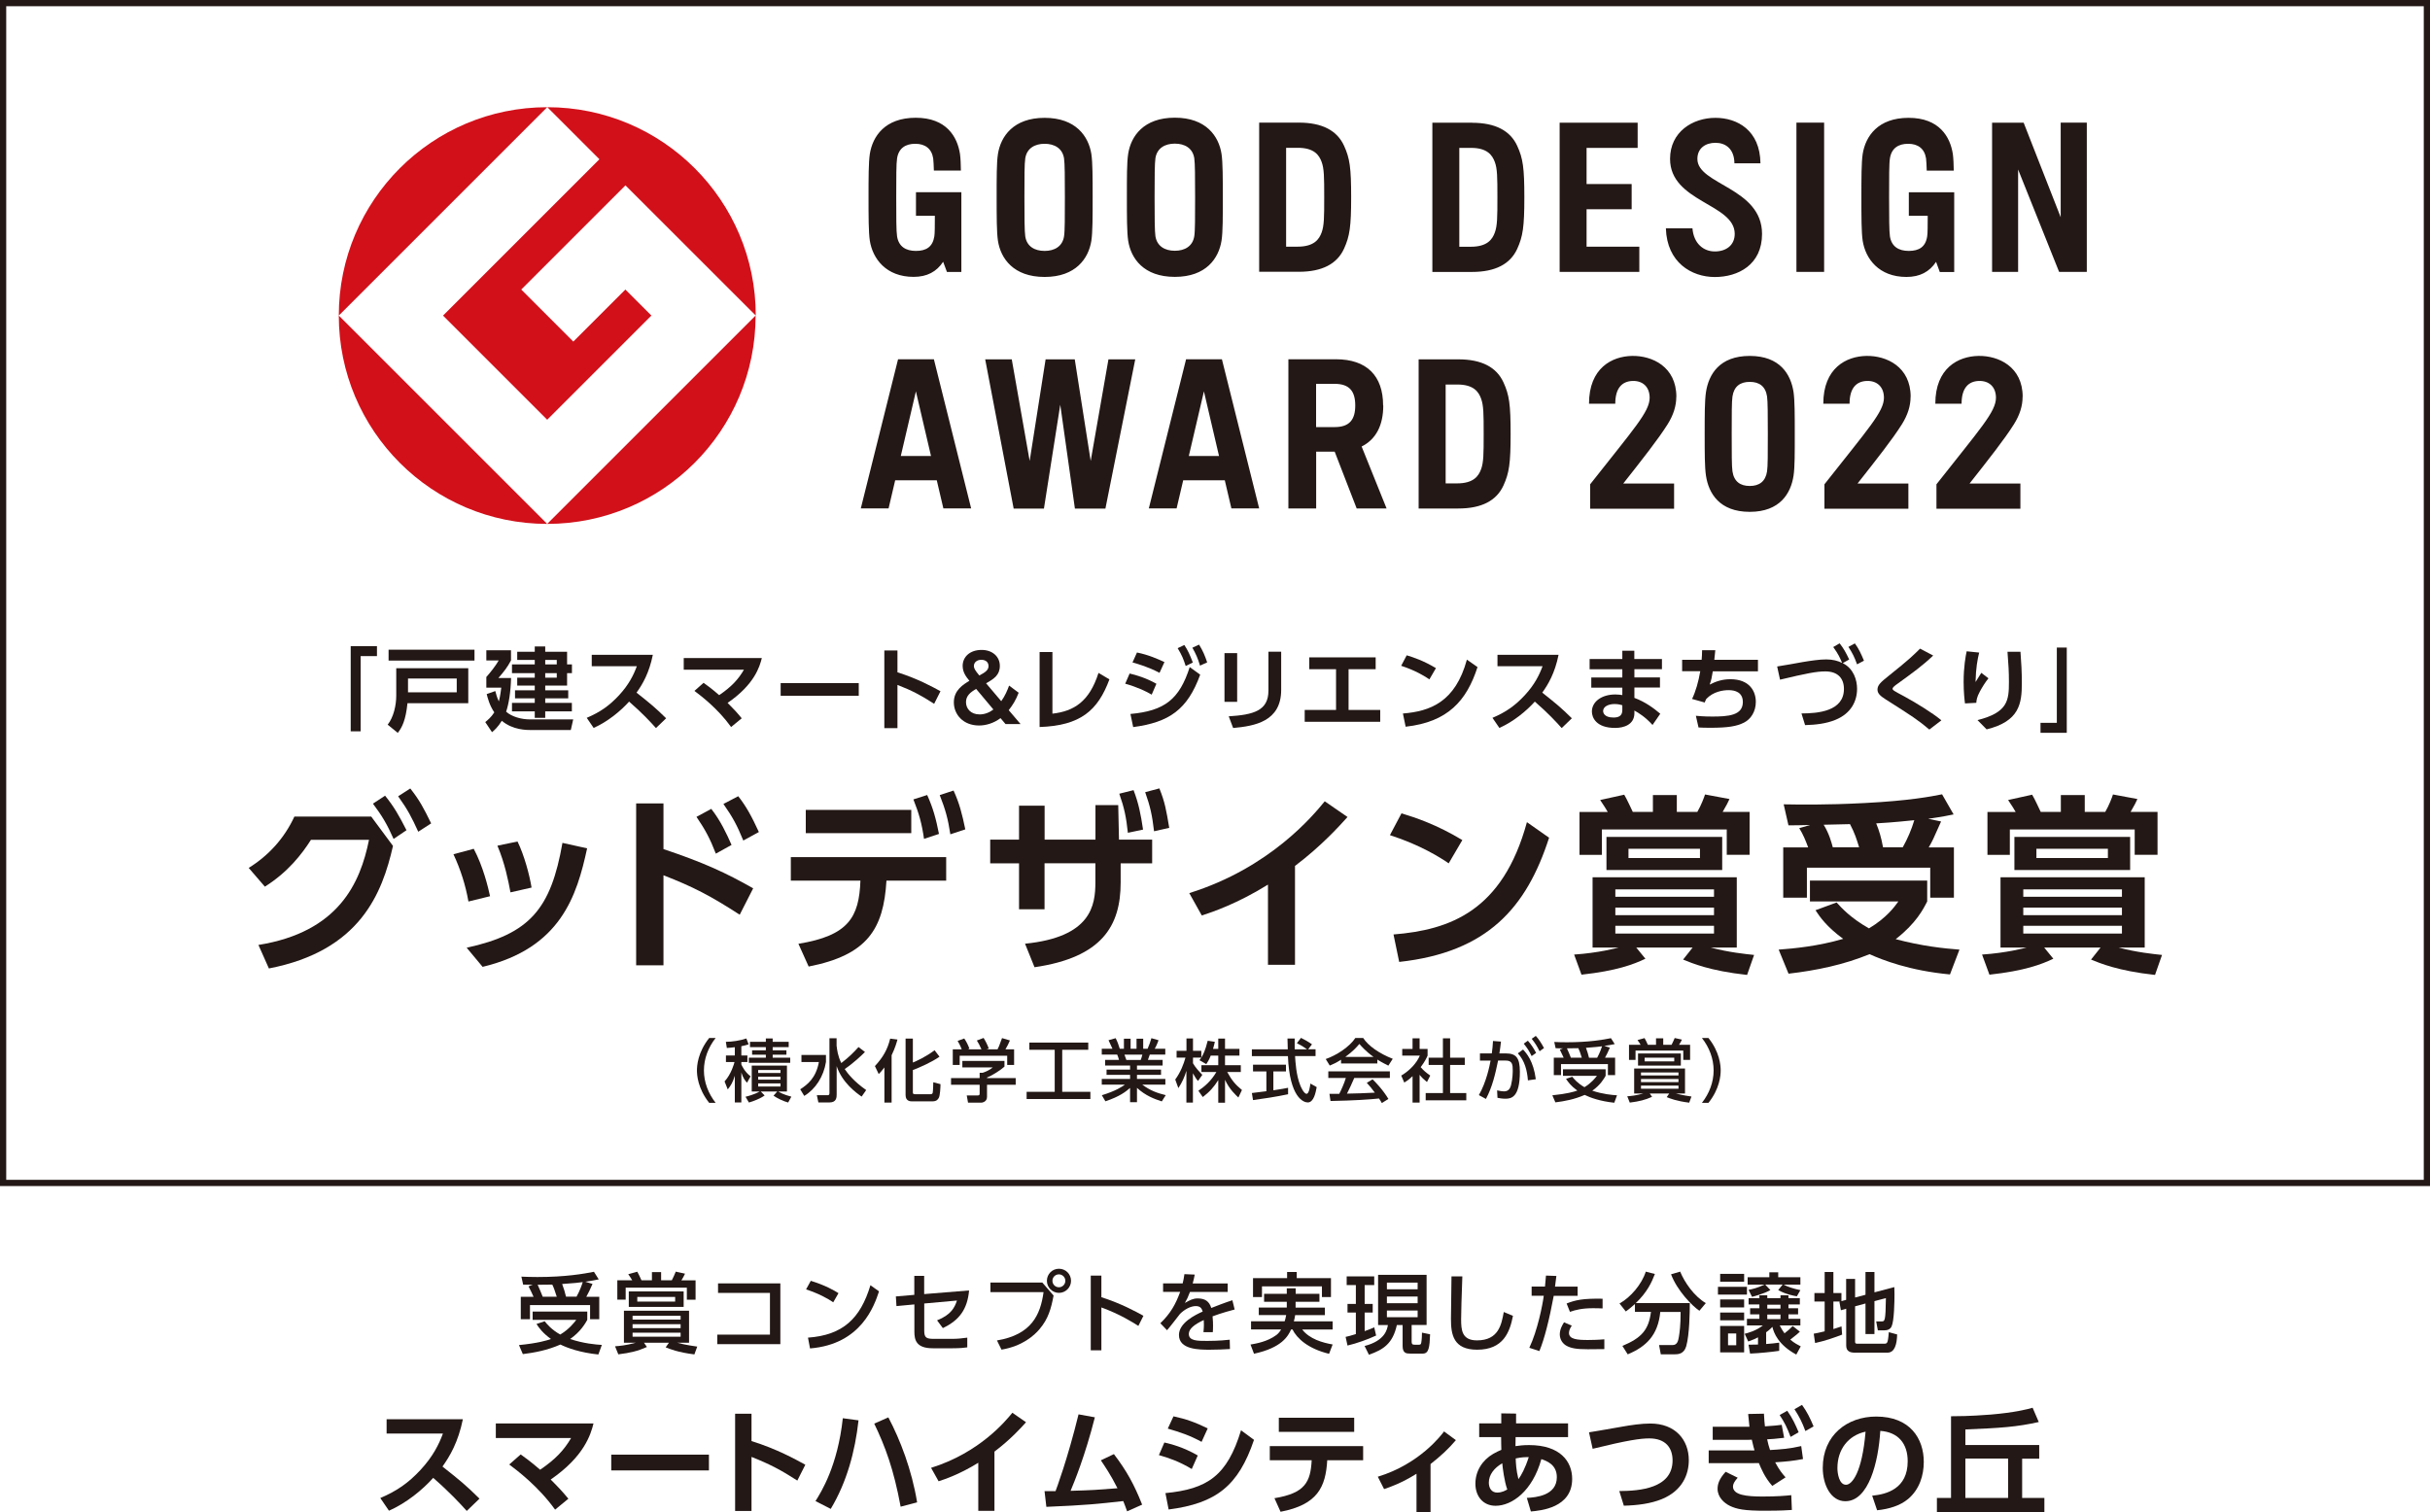
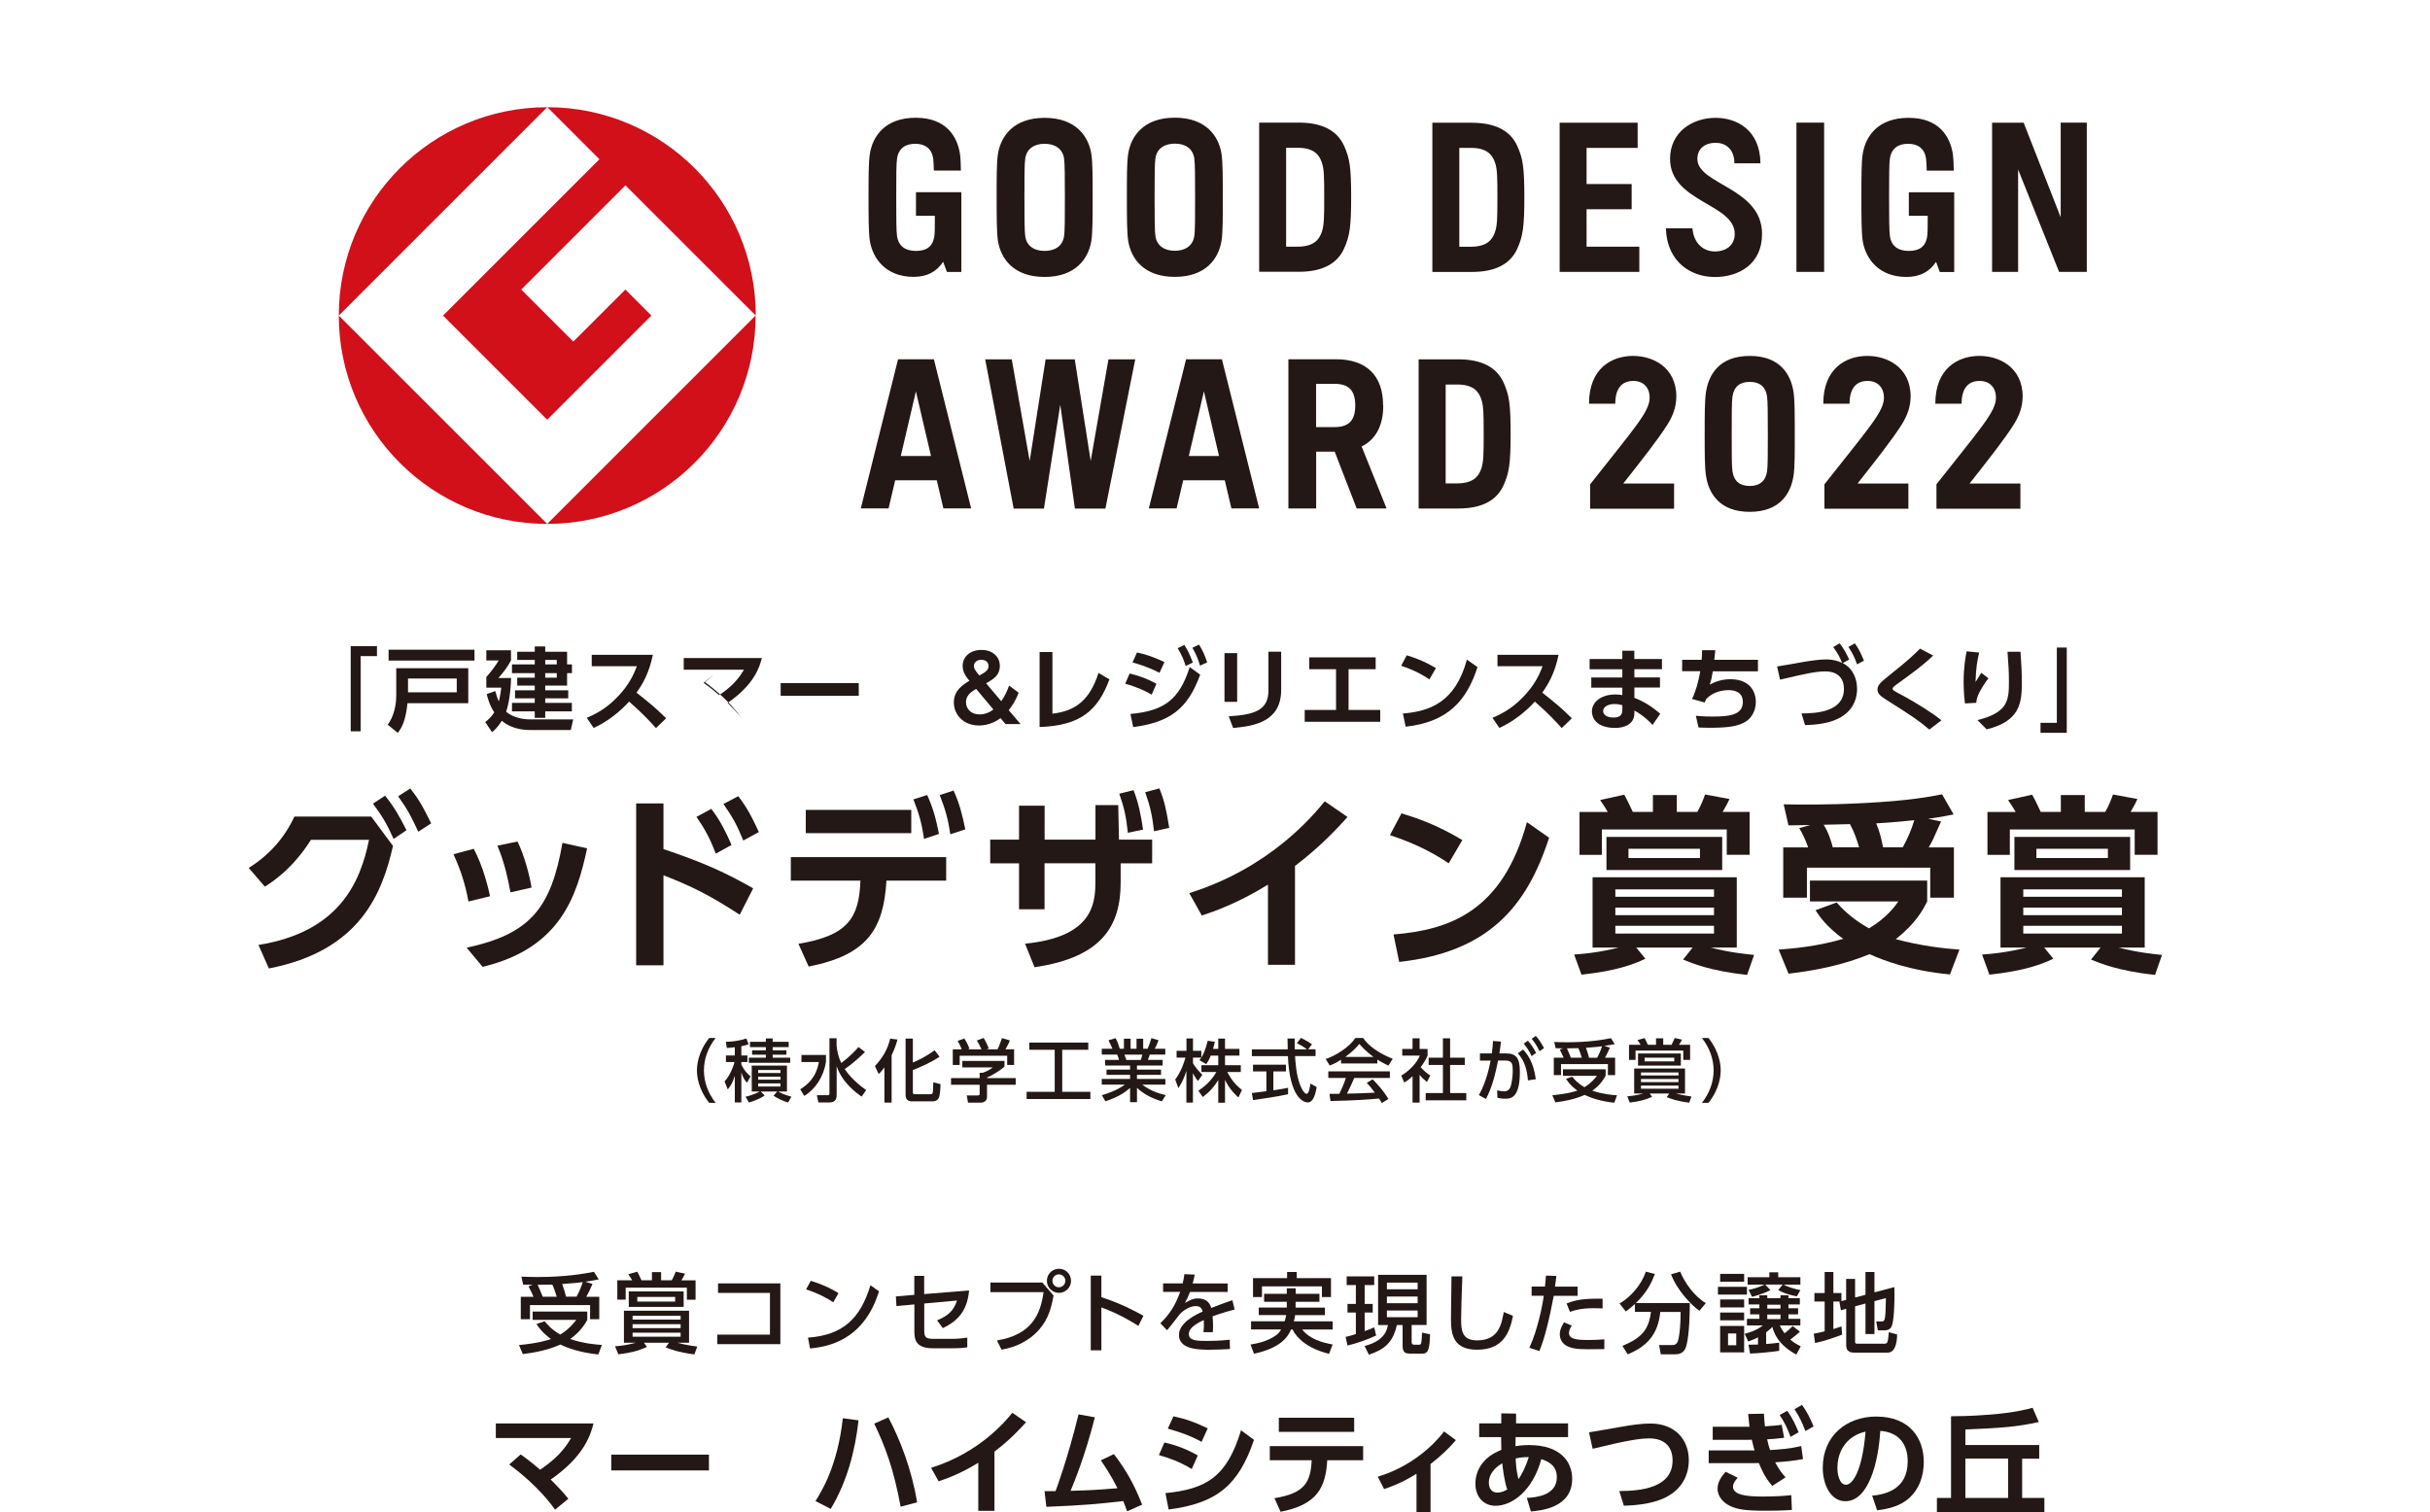
<svg xmlns="http://www.w3.org/2000/svg" viewBox="0 0 320.18 199.28">
  <defs>
    <style>.d{fill:#d1101a;}.e,.f{fill:none;}.f{stroke:#231815;stroke-miterlimit:10;stroke-width:.82px;}.g{fill:#231815;}</style>
  </defs>
  <g id="a" />
  <g id="b">
    <g id="c">
      <g>
        <path class="g" d="M46.22,85.16h3.45v1.31h-2.15v9.92h-1.31v-11.23Z" />
        <path class="g" d="M61.7,88.06v4.62h-8.01c-.23,2.22-.7,3.19-1.28,3.91l-1.33-1.08c.77-.96,1.13-2.54,1.13-3.81v-3.63h9.5Zm.82-1h-11.32v-1.43h11.32v1.43Zm-2.34,2.37h-6.42v1.82h6.42v-1.82Z" />
        <path class="g" d="M75.53,94.8l-.32,1.42h-5.13c-.71,0-2.52,0-3.96-1.22-.53,.86-1,1.26-1.29,1.5l-.89-1.33c.32-.26,.78-.64,1.19-1.28-.64-.92-.9-2-1-2.41l1.13-.4c.1,.37,.22,.85,.47,1.37,.19-.74,.26-1.37,.32-1.82h-1.97v-1.4c.49-.54,1.24-1.49,1.63-2.18h-1.63v-1.34h3.25v1.34c-.49,.91-.9,1.44-1.66,2.31h1.67c-.05,1.87-.3,3.41-.65,4.44,.73,.66,2,1.02,3.14,1.02h5.7Zm-3.69-8.9h2.88v1.67h.64v1.15h-.64v1.64h-2.88v.62h3.03v1.06h-3.03v.6h3.51v1.12h-3.51v.85h-1.38v-.85h-3v-1.12h3v-.6h-2.6v-1.06h2.6v-.62h-2.31v-1.04h2.31v-.6h-3v-1.15h3v-.59h-2.31v-1.08h2.31v-.7h1.38v.7Zm1.52,1.08h-1.52v.59h1.52v-.59Zm0,1.74h-1.52v.6h1.52v-.6Z" />
        <path class="g" d="M86.02,86.3c-.49,2.43-1.38,3.92-2.15,4.99,1.82,1.44,2.47,1.97,3.9,3.38l-1.34,1.29c-.73-.82-1.75-1.93-3.54-3.49-1.13,1.26-2.84,2.66-4.67,3.47l-.91-1.33c1.74-.74,2.96-1.58,4.25-2.97,1.3-1.4,1.93-2.69,2.35-3.83h-5.94v-1.51h8.05Z" />
-         <path class="g" d="M92.71,90c.41,.29,1.04,.74,2.05,1.62,1.64-1.12,2.52-2.08,3.26-3.35h-7.93v-1.54h10.29c-.29,1.16-.98,3.49-4.51,5.91,.84,.84,1.25,1.28,1.86,2.03l-1.4,1.15c-1.75-2.45-4.02-4.15-4.83-4.76l1.21-1.07Z" />
+         <path class="g" d="M92.71,90c.41,.29,1.04,.74,2.05,1.62,1.64-1.12,2.52-2.08,3.26-3.35h-7.93v-1.54h10.29c-.29,1.16-.98,3.49-4.51,5.91,.84,.84,1.25,1.28,1.86,2.03c-1.75-2.45-4.02-4.15-4.83-4.76l1.21-1.07Z" />
        <path class="g" d="M113.15,90.03v1.67h-10.29v-1.67h10.29Z" />
-         <path class="g" d="M123.08,92.76c-1.73-1.12-2.9-1.74-4.83-2.49v5.7h-1.73v-10.24h1.73v2.88c2.7,.85,4.62,1.92,5.67,2.49l-.84,1.67Z" />
        <path class="g" d="M131.92,92.42c.5-.68,.84-1.5,1.04-2.06l1.26,.94c-.36,.95-.77,1.61-1.31,2.3l1.56,1.83h-1.98l-.66-.78c-.95,.71-1.98,.97-2.83,.97-2.08,0-3.32-1.44-3.32-3.05s1.24-2.35,2.05-2.84c-.4-.49-.89-1.1-.89-1.96,0-1.19,.95-2.11,2.5-2.11,1.43,0,2.4,.89,2.4,2.1s-.77,1.71-1.81,2.3l1.99,2.35Zm-3.3-1.62c-.74,.42-1.34,.9-1.34,1.74s.61,1.62,1.8,1.62c.7,0,1.33-.28,1.81-.65l-2.27-2.71Zm1.63-3.01c0-.52-.38-.83-.95-.83s-.98,.34-.98,.82c0,.28,.13,.55,.72,1.25,.83-.44,1.21-.74,1.21-1.24Z" />
        <path class="g" d="M138.67,94.06c2.82-.32,4.86-1.57,6.07-5.37l1.44,.85c-1.52,4.09-3.79,6.1-9.2,6.28v-9.88h1.69v8.12Z" />
        <path class="g" d="M151.74,91.55c-.7-.42-1.8-.96-3.48-1.44l.58-1.34c.88,.2,2.21,.6,3.53,1.35l-.62,1.43Zm-2.79,2.55c4.51-.41,6.45-1.93,7.81-6.18l1.38,1c-1.68,4.62-4.09,6.28-8.83,6.91l-.36-1.73Zm3.83-5.42c-1.48-.78-2.77-1.15-3.56-1.37l.59-1.31c1.52,.3,2.82,.89,3.62,1.26l-.65,1.42Zm3.27-3.67c.48,.72,.72,1.28,1.12,2.31l-.94,.46c-.31-.95-.5-1.43-1.06-2.35l.88-.42Zm1.94-.05c.5,.8,.77,1.45,1.07,2.34l-.94,.43c-.31-1-.52-1.49-1.01-2.36l.88-.41Z" />
        <path class="g" d="M163.01,92.5h-1.67v-6.42h1.67v6.42Zm5.8-1.58c0,4.19-3.51,4.77-6.33,5.03l-.58-1.54c3.24-.2,5.23-.73,5.23-3.37v-5.15h1.68v5.02Z" />
        <path class="g" d="M177.69,93.57h4.17v1.56h-9.95v-1.56h4.13v-5.37h-3.53v-1.56h8.75v1.56h-3.57v5.37Z" />
        <path class="g" d="M188.34,89.54c-.53-.36-1.76-1.15-3.72-1.79l.73-1.38c.88,.26,2.22,.71,3.85,1.69l-.86,1.48Zm-3.49,4.5c3.56-.29,6.9-1.48,8.43-7.1l1.4,.98c-1.43,4.43-3.9,7.24-9.47,7.86l-.36-1.74Z" />
        <path class="g" d="M205.36,86.3c-.49,2.43-1.38,3.92-2.15,4.99,1.82,1.44,2.47,1.97,3.9,3.38l-1.34,1.29c-.73-.82-1.75-1.93-3.54-3.49-1.13,1.26-2.84,2.66-4.67,3.47l-.91-1.33c1.74-.74,2.96-1.58,4.25-2.97,1.3-1.4,1.93-2.69,2.35-3.83h-5.94v-1.51h8.05Z" />
        <path class="g" d="M218.98,86.85v1.35h-3.63v1.08h3.37v1.34h-3.37v1.36c1.46,.54,2.57,1.38,3.41,2.09l-1.02,1.48c-.96-1.06-1.8-1.57-2.39-1.9v.42c-.05,1.44-1.38,1.87-2.54,1.87-2.48,0-3.06-1.35-3.06-2.16,0-1.28,1.26-2.25,3.09-2.25,.42,0,.68,.05,.92,.08v-.98h-4.09v-1.34h4.09v-1.08h-4.31v-1.35h4.31v-1.09h1.58v1.09h3.63Zm-5.22,6.1c-.16-.05-.53-.16-1.02-.16-.84,0-1.51,.36-1.51,.92,0,.16,.08,.86,1.37,.86,.59,0,1.16-.16,1.16-.97v-.66Z" />
        <path class="g" d="M231.63,86.98v1.5h-5.95c-.13,.83-.2,1.14-.41,1.75,.79-.41,1.65-.71,2.73-.71,2.52,0,3.35,1.58,3.35,2.99,0,1.27-.66,2.28-1.56,2.73-.96,.48-2.06,.68-4.49,.68-.72,0-1.07-.02-1.5-.04l-.35-1.54c.28,.02,.95,.1,2.15,.1,2.08,0,4.04-.13,4.04-1.91,0-1.3-1.04-1.57-1.87-1.57-.74,0-2.01,.18-2.95,1.16-.13,.26-.16,.34-.2,.47l-1.67-.47c.47-.97,.85-2.29,1.08-3.66h-2.39v-1.5h2.57c.04-.44,.05-.71,.06-1.26h1.74c-.05,.53-.06,.61-.13,1.26h5.75Z" />
        <path class="g" d="M237.35,94.03c2.2,0,5.61-.29,5.61-3.23,0-1.37-.78-2.31-2.46-2.31-1.13,0-2.45,.25-5.96,1.09l-.38-1.74c.53-.07,2.87-.49,3.35-.58,1.08-.18,2.22-.35,3.11-.35s1.5,.18,2.1,.46c-.3-.7-.49-1.15-1.17-2.09l.84-.49c.53,.67,.82,1.2,1.26,2.13l-.85,.48c1.44,.72,1.89,2.23,1.89,3.38,0,1.61-.77,3.24-2.84,4.09-1.21,.5-2.58,.66-4.01,.7l-.48-1.55Zm7.05-9.23c.52,.71,.8,1.33,1.2,2.28l-.91,.48c-.35-.96-.61-1.49-1.14-2.3l.85-.46Z" />
        <path class="g" d="M254.21,96.15c-1.52-1.28-2.27-1.76-5.75-3.97-.74-.47-1.08-.8-1.08-1.3,0-.58,.44-.98,1.42-1.76,2.81-2.25,3.27-2.72,4.19-3.63l1.73,.91c-1.44,1.37-2.7,2.27-4.7,3.72-.29,.2-.65,.47-.65,.65,0,.19,.16,.28,1.55,1.02,1.39,.76,3.73,2.17,4.88,3.15l-1.58,1.21Z" />
        <path class="g" d="M260.78,86c-.22,.9-.44,2.04-.48,3.89,.47-.77,.52-.85,.76-1.21l.94,.72c-.43,.54-.8,1.13-1.13,1.74-.41,.76-.44,1.13-.47,1.49l-1.49,.08c-.06-.44-.18-1.45-.18-2.83,0-2,.26-3.38,.4-4.04l1.66,.17Zm5.44-.1c.11,1.37,.18,2.73,.18,4.11,0,2.73-.31,5.05-4.64,6.12l-1.2-1.22c4-1.01,4.14-2.59,4.14-5.04,0-1.39-.06-2.21-.19-3.97h1.71Z" />
        <path class="g" d="M272.31,96.58h-3.45v-1.31h2.15v-9.92h1.31v11.23Z" />
      </g>
      <g>
        <path class="g" d="M93.44,145.35c-1.52-1.91-1.61-3.7-1.61-4.27s.09-2.36,1.61-4.27h.85c-.96,1.22-1.54,2.71-1.54,4.27s.58,3.04,1.54,4.27h-.85Z" />
        <path class="g" d="M96.81,138.02c-.34,.05-.62,.07-1.04,.1l-.13-.81c.79,0,1.9-.16,2.7-.44l.3,.77c-.24,.08-.53,.17-.96,.25v1.22h.8v.86h-.8v.32c.05,.12,.42,.97,1.22,1.57l-.47,.84c-.26-.28-.51-.59-.75-1.34v3.94h-.86v-3.52c-.27,.88-.52,1.29-.93,1.8l-.42-1.05c.88-.95,1.27-2.38,1.31-2.56h-1.13v-.86h1.17v-1.09Zm1.42,6.53c.27-.06,1.19-.3,1.86-.69h-1.04v-3.42h4.64v3.42h-1.13c.15,.11,.68,.41,1.71,.68l-.42,.77c-.63-.17-1.41-.54-1.93-.9l.49-.55h-2.17l.51,.52c-.56,.41-1.47,.76-2.07,.93l-.45-.76Zm2.69-7.68h.89v.44h2.11v.7h-2.11v.42h1.81v.58h-1.81v.39h2.31v.68h-5.45v-.68h2.24v-.39h-1.81v-.58h1.81v-.42h-2.09v-.7h2.09v-.44Zm-1.02,4.15v.4h2.94v-.4h-2.94Zm0,.88v.4h2.94v-.4h-2.94Zm0,.89v.41h2.94v-.41h-2.94Z" />
        <path class="g" d="M105.6,139.04h3.23v.93c-.31,1.92-1.37,3.57-2.86,4.47l-.53-.87c.95-.62,2.07-1.47,2.46-3.6h-2.3v-.93Zm4.64-1.16c.05,.42,.14,1.29,.61,2.23,1.04-.8,1.63-1.4,2.27-2.11l.85,.65c-.46,.46-1.44,1.41-2.67,2.25,.38,.57,1.19,1.62,2.83,2.77l-.6,.86c-.76-.52-2.56-1.85-3.29-4.01v3.73c0,.34,0,1.05-.93,1.05h-1.48l-.2-.95h1.4c.14,0,.26-.04,.26-.25v-7.26h.94v1.03Z" />
        <path class="g" d="M116.53,140.69c-.38,.5-.54,.66-.75,.87l-.5-1.05c1.09-1.18,1.67-2.22,2.01-3.62l.96,.12c-.11,.4-.29,1.07-.77,2.07v6.24h-.95v-4.63Zm3.75-3.82v3.17c.4-.16,1.68-.72,2.86-1.62l.65,.85c-.98,.7-2.56,1.4-3.51,1.76v2.86c0,.24,0,.33,.35,.33h1.93c.24,0,.3-.08,.33-.18,.05-.16,.08-1.22,.08-1.4l.95,.25c0,.39-.05,1.54-.24,1.84-.21,.34-.45,.43-.87,.43h-2.58c-.26,0-.91,0-.91-.83v-7.45h.96Z" />
        <path class="g" d="M132.35,139.83v.75c-.51,.46-1.58,1.15-2.3,1.44v.07h3.78v.88h-3.78v1.61c0,.65-.65,.75-.74,.75h-1.76l-.17-.95h1.45c.25,0,.25-.13,.25-.29v-1.12h-3.77v-.88h3.77v-.7h.4c.31-.1,.93-.35,1.33-.71h-4.01v-.85h5.55Zm-5.63-1.53c-.19-.49-.41-.89-.54-1.11l.87-.32c.24,.34,.52,.87,.68,1.35l-.21,.08h1.8c-.22-.52-.4-.83-.61-1.16l.89-.34c.19,.29,.54,.95,.68,1.4l-.3,.1h1.46c.11-.21,.24-.48,.59-1.48l1.04,.31c-.21,.48-.32,.71-.59,1.17h1.14v2.06h-.91v-1.21h-6.26v1.21h-.91v-2.06h1.17Z" />
        <path class="g" d="M135.63,137.41h7.76v.95h-3.43v5.54h3.71v.95h-8.4v-.95h3.7v-5.54h-3.34v-.95Z" />
        <path class="g" d="M153.07,145.16c-.97-.32-2.11-.73-3.26-1.78v1.89h-.91v-1.88c-.58,.5-1.35,1.12-3.25,1.76l-.47-.8c1.86-.57,2.64-1.11,3.04-1.4h-3.05v-.75h3.73v-.54h-3.1v-.69h3.1v-.54h-3.29v-.74h1.83c-.04-.14-.16-.56-.24-.7h-2.03v-.77h1.41c-.06-.14-.35-.75-.52-1.12l.94-.27c.22,.43,.36,.79,.54,1.39h.55v-1.32h.88v1.32h.78v-1.32h.88v1.32h.58c.17-.37,.4-1,.5-1.39l.94,.27c-.03,.08-.22,.64-.5,1.12h1.39v.77h-2.04c-.04,.12-.22,.6-.25,.7h1.94v.74h-3.38v.54h3.17v.69h-3.17v.54h3.74v.75h-3.05c1.06,.79,1.99,1.12,3.1,1.39l-.52,.82Zm-2.77-5.46c.06-.14,.13-.34,.22-.7h-2.36c.04,.1,.21,.59,.25,.7h1.89Z" />
        <path class="g" d="M159.53,139.12c-.23,.6-.42,.87-.59,1.13l-.9-.52c.07-.09,.17-.22,.25-.34h-1.1v.75c.31,.55,.82,1.1,1.23,1.52l-.57,.81c-.27-.31-.43-.58-.67-1.01v3.86h-.86v-4.19c-.23,.8-.59,1.58-1.06,2.28l-.41-1.13c.71-.96,1.12-2.06,1.35-2.89h-1.17v-.89h1.3v-1.63h.86v1.63h1.1v.88c.25-.4,.5-.87,.84-2.21l.94,.14c-.05,.25-.13,.55-.24,.93h.69v-1.36h.89v1.36h1.9v.89h-1.9v1.26h2.08v.9h-1.79c.63,1.15,1.11,1.69,1.94,2.37l-.47,.99c-.33-.31-1.18-1.07-1.76-2.33v3.02h-.89v-2.99c-.55,.89-1.13,1.55-2.04,2.24l-.58-.83c.79-.53,1.67-1.27,2.37-2.47h-1.97v-.9h2.22v-1.26h-.98Z" />
        <path class="g" d="M172.37,138.29h.97v.9h-2.7c.04,.68,.14,2.53,.69,3.87,.04,.1,.45,1.1,.83,1.1,.31,0,.45-.94,.5-1.35l.83,.47c-.13,.69-.37,2.02-1.18,2.02-.54,0-2.39-.62-2.61-6.1h-4.75v-.9h4.73c0-.2-.03-1.2-.04-1.43h.95c0,.56,0,1.07,0,1.43h1.63c-.43-.32-.8-.54-1.34-.81l.54-.7c.46,.22,1.02,.54,1.45,.85l-.51,.66Zm-7.42,5.77c.49-.06,1.7-.22,1.91-.24v-2.61h-1.76v-.89h4.34v.89h-1.66v2.49c1.04-.15,1.58-.26,1.94-.33v.85c-1.47,.32-3.56,.63-4.62,.77l-.15-.92Z" />
        <path class="g" d="M176.7,139.67c-.68,.43-1.1,.61-1.49,.77l-.53-.86c1.45-.5,3.13-1.61,3.9-2.77h1.04c.66,1.03,2.11,2.04,3.89,2.74l-.58,.9c-.38-.19-.9-.45-1.45-.8v.51h-4.78v-.49Zm5.37,5.71c-.11-.2-.16-.3-.37-.6-1.23,.13-3.25,.27-6.39,.33l-.14-.94c.19,0,1.01,0,1.29,0,.23-.44,.68-1.42,.87-2.1h-2.31v-.87h8.11v.87h-4.69c-.31,.73-.66,1.49-.96,2.07,1.68-.04,1.87-.04,3.67-.13-.44-.59-.67-.89-1.06-1.29l.76-.47c.28,.27,1.31,1.29,2.09,2.59l-.87,.54Zm-1.09-6.08c-.97-.68-1.66-1.47-1.87-1.71-.36,.43-.85,.98-1.85,1.71h3.73Z" />
        <path class="g" d="M187.05,145.32h-.93v-3.48c-.54,.5-.81,.67-1.09,.84l-.4-.92c1.15-.68,2.03-1.65,2.45-2.63h-2.32v-.88h1.36v-1.4h.93v1.4h1.05v.88c-.15,.34-.36,.79-.91,1.52,.46,.52,.67,.68,1.26,1.11l-.43,.85c-.42-.34-.67-.58-.97-.95v3.65Zm3.07-8.47h.95v2.55h1.93v.96h-1.93v3.7h2.13v.96h-5.35v-.96h2.27v-3.7h-1.88v-.96h1.88v-2.55Z" />
        <path class="g" d="M194.86,144.33c.99-1.72,1.41-3.85,1.54-4.54h-1.4v-.95h1.56c.08-.57,.12-.93,.16-1.64l1.05,.08c-.07,.67-.11,.93-.21,1.56h.87c1.3,0,1.83,.54,1.83,2.41,0,3.39-1.13,3.56-1.91,3.56-.44,0-.77-.07-1.04-.12l-.05-.98c.23,.04,.59,.13,.9,.13,.47,0,.78-.21,.94-.83,.22-.87,.22-1.78,.22-1.95,0-.72-.04-1.29-.93-1.28h-1c-.36,1.75-.76,3.49-1.6,5.06l-.94-.51Zm6.46-1.94c-.1-1.31-.43-2.61-1.33-3.56l.69-.5c.45,.48,1.37,1.51,1.68,3.91l-1.04,.15Zm0-5.22c.5,.56,.81,1.1,1.08,1.6l-.59,.42c-.33-.69-.58-1.06-1.04-1.64l.55-.39Zm1.04-.64c.43,.48,.68,.88,1.08,1.6l-.58,.42c-.36-.71-.57-1.04-1.04-1.64l.55-.39Z" />
        <path class="g" d="M207.17,141.92c.19,.24,.69,.86,1.6,1.37,.91-.55,1.43-1.22,1.65-1.5h-4.48v-.86h5.62v.86c-.19,.33-.69,1.23-1.76,1.96,1.4,.47,2.63,.57,3.26,.61l-.36,.98c-1.87-.2-3.14-.66-3.9-1.03-1.36,.59-2.65,.83-3.86,.98l-.4-.93c1.92-.19,2.85-.47,3.29-.62-.86-.63-1.21-1.13-1.49-1.55l.84-.28Zm-1.14-2.52c-.12-.27-.37-.79-.51-1.07l.43-.16c-.39,0-.73,0-.98-.02l-.18-.82c.49,.02,.94,.04,1.64,.04,2.91,0,4.8-.33,5.83-.54l.5,.78c-.41,.08-.8,.16-1.38,.24l.74,.23c-.31,.7-.37,.83-.64,1.32h1.33v2.3h-.95v-1.45h-6.18v1.45h-.95v-2.3h1.31Zm2.39,0c-.23-.73-.3-.91-.46-1.25-.31,0-.86,.02-1.5,.02,.19,.41,.36,.82,.52,1.23h1.44Zm2.03,0c.34-.61,.58-1.31,.64-1.5-.55,.07-.7,.09-2.12,.2,.18,.5,.29,.83,.4,1.31h1.08Z" />
        <path class="g" d="M222.57,145.33c-1.7-.21-2.57-.57-2.96-.73l.33-.48h-2.57l.31,.44c-.92,.41-1.67,.6-2.94,.76l-.33-.83c.48-.04,1.07-.08,2.13-.37h-1.22v-3.29h6.7v3.29h-1.22c.2,.05,.96,.25,2.07,.4l-.3,.81Zm-.78-5.64v-1.23h-6.29v1.23h-.86v-1.99h1.53c-.08-.15-.26-.41-.41-.62l.93-.26c.12,.21,.32,.6,.43,.88h1.08v-.85h.95v.85h1.1c.1-.17,.31-.66,.41-.89l.95,.21c-.1,.23-.24,.48-.38,.68h1.46v1.99h-.9Zm-.32,.75h-5.64v-1.59h5.64v1.59Zm-.31,.91h-4.94v.39h4.94v-.39Zm0,.86h-4.94v.41h4.94v-.41Zm0,.87h-4.94v.41h4.94v-.41Zm-.56-3.68h-3.9v.49h3.9v-.49Z" />
        <path class="g" d="M224.25,145.35c.96-1.22,1.54-2.71,1.54-4.27s-.58-3.05-1.54-4.27h.86c1.46,1.82,1.61,3.57,1.61,4.27s-.15,2.45-1.61,4.27h-.86Z" />
      </g>
      <g>
        <path class="g" d="M34.07,124.54c10.55-1.7,13.4-8.15,14.55-13.85h-7.65c-1.22,1.92-3.05,4.27-6.07,6.17l-2.13-2.47c2.65-1.65,4.7-3.92,6.02-6.77h10.12l2.87,3.87c-1.42,6.22-4.3,13.82-16.35,16.15l-1.38-3.1Zm16.67-19.67c1.22,1.52,1.82,2.6,2.82,4.55l-1.7,1.15c-.85-1.92-1.5-3.02-2.72-4.65l1.6-1.05Zm3.32-.95c1.2,1.52,1.75,2.55,2.75,4.6l-1.7,1.1c-.88-1.92-1.38-2.9-2.65-4.67l1.6-1.03Z" />
        <path class="g" d="M61.72,118.81c-.38-2.15-1.03-4.2-1.97-6.22l2.67-.72c1.25,2.35,1.9,5.1,2.15,6.25l-2.85,.7Zm-.23,6.1c8.35-1.82,11.1-5.15,12.62-13.82l3.25,.72c-1.35,6.22-3.45,13.15-13.77,15.62l-2.1-2.52Zm5.77-7.3c-.3-1.58-.72-3.77-1.72-6.15l2.65-.55c.9,1.85,1.58,4.42,1.85,6.07l-2.77,.63Z" />
        <path class="g" d="M97.47,120.56c-3.9-2.52-6.12-3.67-10.05-5.2v11.87h-3.6v-21.34h3.6v6.02c5.3,1.77,8.27,3.15,11.82,5.17l-1.77,3.47Zm-3.75-13.95c1.2,1.53,2,3.22,2.67,4.75l-2.07,1.15c-.75-1.95-1.4-3.17-2.55-4.85l1.95-1.05Zm3.55-1.67c1.08,1.37,1.8,2.72,2.72,4.72l-2.05,1.12c-.85-2.07-1.4-3.07-2.62-4.82l1.95-1.02Z" />
        <path class="g" d="M105.2,124.39c6.57-1.07,8-3.47,8.17-8.32h-9.17v-3.1h20.47v3.1h-7.87c-.38,6.4-2.52,9.8-10.25,11.32l-1.35-3Zm14.87-17.65v3.07h-13.9v-3.07h13.9Zm2.1-1.95c.77,1.7,1.15,3.1,1.55,5.12l-1.97,.65c-.3-2.07-.65-3.3-1.4-5.2l1.82-.58Zm3.47-.6c.77,1.67,1.12,3.05,1.55,5.12l-1.97,.65c-.32-2.1-.65-3.25-1.4-5.17l1.83-.6Z" />
        <path class="g" d="M137.64,119.84h-3.37v-6.05h-3.8v-3.13h3.8v-4.47h3.37v4.47h6.7v-4.55h3l.1,4.55h4.37v3.13h-4.15v2.52c0,5.72-2.45,9.87-11.35,11.17l-1.25-3.1c8.72-.87,9.27-5.05,9.27-8.1v-2.5h-6.7v6.05Zm11.72-15.7c.67,1.75,.95,3.17,1.25,5.2l-2,.42c-.22-2.07-.47-3.27-1.13-5.15l1.88-.47Zm3.4-.23c.73,1.8,.92,2.92,1.3,5.2l-2,.45c-.25-2.12-.5-3.27-1.17-5.15l1.87-.5Z" />
        <path class="g" d="M170.62,127.16h-3.55v-10.57c-4.02,2.5-7.32,3.62-8.72,4.07l-1.65-2.95c10.62-3.32,16.32-10.22,17.85-12.1l3,2.07c-.97,1.07-3.35,3.75-6.92,6.45v13.02Z" />
        <path class="g" d="M190.89,113.79c-1.1-.75-3.67-2.4-7.75-3.72l1.52-2.87c1.83,.55,4.62,1.47,8.02,3.52l-1.8,3.07Zm-7.27,9.37c7.42-.6,14.37-3.07,17.57-14.8l2.92,2.05c-2.97,9.22-8.12,15.1-19.75,16.37l-.75-3.62Z" />
        <path class="g" d="M230.17,128.49c-4.87-.53-7.25-1.55-8.4-2.02l1.25-1.58h-7.42l1.2,1.47c-1.57,.75-3.82,1.6-8.42,2.1l-.97-2.65c3.25-.22,5.57-.85,5.85-.92h-3.42v-9.27h19v9.27h-3.42c2.37,.63,4.57,.85,5.7,.97l-.92,2.63Zm-2.65-15.82v-3.35h-16.45v3.35h-2.95v-5.65h3.72c-.25-.42-.38-.67-1-1.58l3.17-.7c.4,.67,.92,1.85,1.13,2.27h2.65v-2.22h3.15v2.22h2.7c.5-.85,.9-1.92,1.02-2.3l3.22,.6c-.22,.5-.33,.7-.9,1.7h3.55v5.65h-3.02Zm-.6,2h-15.25v-4.37h15.25v4.37Zm-1.08,2.55h-13v.97h13v-.97Zm0,2.4h-13v1h13v-1Zm0,2.4h-13v1.02h13v-1.02Zm-1.85-10.15h-9.42v1.22h9.42v-1.22Z" />
        <path class="g" d="M241.99,118.94c.65,.72,1.85,2.05,4.27,3.42,2.32-1.4,3.35-2.82,3.87-3.55h-11.65v-2.75h15.45v2.75c-.52,1.02-1.45,2.87-4.15,4.97,3.47,.92,6.32,1.22,8.4,1.38l-1.25,3.27c-5.35-.5-8.87-1.9-10.6-2.67-3.4,1.4-7.02,2.15-10.67,2.57l-1.3-3.17c2.03-.15,5.2-.45,8.5-1.42-2.22-1.63-3.07-2.9-3.65-3.77l2.77-1.02Zm-3.75-7.27c-.32-.88-.67-1.72-1.17-2.52l1.45-.42c-.4,.03-2.65,.05-2.87,.05l-.63-2.77c1.95,.03,5.55,.1,10.65-.17,5.9-.3,8.82-.87,10.22-1.15l1.52,2.65c-.75,.15-1.25,.27-3.35,.58l1.7,.35c-1.03,2.35-1.17,2.62-1.63,3.42h3.32v6.62h-3.12v-3.95h-16.25v3.95h-3.12v-6.62h3.27Zm6.72,0c-.33-1.07-.57-1.85-1.2-3.05l-3.47,.08c.72,1.17,1.02,2.3,1.2,2.97h3.47Zm5.75,0c.63-1.12,1.15-2.32,1.52-3.57-2.85,.3-4.35,.38-5.02,.42,.4,.98,.67,1.88,.9,3.15h2.6Z" />
        <path class="g" d="M283.92,128.49c-4.87-.53-7.25-1.55-8.4-2.02l1.25-1.58h-7.42l1.2,1.47c-1.57,.75-3.82,1.6-8.42,2.1l-.97-2.65c3.25-.22,5.57-.85,5.85-.92h-3.42v-9.27h19v9.27h-3.42c2.37,.63,4.57,.85,5.7,.97l-.92,2.63Zm-2.65-15.82v-3.35h-16.45v3.35h-2.95v-5.65h3.72c-.25-.42-.38-.67-1-1.58l3.17-.7c.4,.67,.92,1.85,1.13,2.27h2.65v-2.22h3.15v2.22h2.7c.5-.85,.9-1.92,1.02-2.3l3.22,.6c-.22,.5-.33,.7-.9,1.7h3.55v5.65h-3.02Zm-.6,2h-15.25v-4.37h15.25v4.37Zm-1.08,2.55h-13v.97h13v-.97Zm0,2.4h-13v1h13v-1Zm0,2.4h-13v1.02h13v-1.02Zm-1.85-10.15h-9.42v1.22h9.42v-1.22Z" />
      </g>
      <g>
        <path class="g" d="M71.77,174.14c.24,.31,.89,1.11,2.05,1.75,1.17-.7,1.83-1.57,2.11-1.93h-5.75v-1.1h7.2v1.1c-.24,.43-.89,1.58-2.26,2.52,1.79,.6,3.37,.73,4.18,.78l-.46,1.26c-2.4-.25-4.03-.84-5-1.31-1.74,.76-3.39,1.06-4.95,1.26l-.51-1.19c2.46-.24,3.66-.6,4.21-.8-1.1-.81-1.56-1.45-1.9-1.98l1.07-.36Zm-1.47-3.23c-.15-.35-.47-1.02-.66-1.37l.55-.21c-.5-.01-.93-.01-1.26-.02l-.23-1.05c.62,.02,1.2,.05,2.1,.05,3.73,0,6.15-.43,7.46-.69l.63,1c-.52,.1-1.03,.21-1.77,.31l.95,.29c-.4,.9-.47,1.06-.82,1.7h1.71v2.95h-1.21v-1.86h-7.92v1.86h-1.21v-2.95h1.67Zm3.06,0c-.3-.93-.38-1.17-.59-1.6-.4,.01-1.11,.02-1.93,.02,.24,.52,.46,1.05,.67,1.58h1.85Zm2.6,0c.44-.78,.75-1.67,.82-1.93-.7,.09-.9,.12-2.71,.25,.23,.65,.37,1.06,.51,1.67h1.38Z" />
        <path class="g" d="M91.5,178.51c-2.18-.27-3.29-.73-3.79-.93l.43-.61h-3.29l.39,.56c-1.18,.53-2.15,.77-3.77,.97l-.43-1.06c.61-.05,1.37-.1,2.73-.47h-1.56v-4.22h8.58v4.22h-1.57c.25,.07,1.23,.32,2.65,.51l-.38,1.04Zm-1-7.22v-1.58h-8.06v1.58h-1.1v-2.55h1.96c-.1-.2-.33-.52-.52-.8l1.19-.33c.15,.27,.4,.77,.55,1.13h1.38v-1.08h1.21v1.08h1.41c.13-.22,.4-.84,.52-1.14l1.22,.27c-.13,.29-.31,.61-.48,.88h1.87v2.55h-1.15Zm-.42,.96h-7.23v-2.04h7.23v2.04Zm-.4,1.17h-6.33v.5h6.33v-.5Zm0,1.11h-6.33v.52h6.33v-.52Zm0,1.12h-6.33v.53h6.33v-.53Zm-.72-4.72h-4.99v.62h4.99v-.62Z" />
        <path class="g" d="M102.82,169.15v8.01h-8.31v-1.26h6.94v-5.5h-6.84v-1.25h8.2Z" />
        <path class="g" d="M109.79,171.64c-.74-.5-1.86-1.13-3.58-1.7l.62-1.13c1.94,.6,3.09,1.27,3.65,1.63l-.69,1.2Zm-3.33,4.66c4.58-.33,6.9-2.49,8.23-6.91l1.13,.81c-.62,1.86-2.33,6.98-9.09,7.52l-.27-1.42Z" />
        <path class="g" d="M118.12,172.14l-.08-1.27,2.43-.21v-2.5h1.3v2.4l5.92-.48c-.23,2.46-1.26,3.92-3.46,4.96l-.76-1.02c1.85-.73,2.32-1.7,2.62-2.61l-4.31,.39v3.6c0,.93,.31,1.06,1.28,1.06h2.42c.6,0,1.31-.06,1.97-.16v1.28c-.37,.05-.89,.12-1.9,.12h-2.65c-2.17,0-2.42-1.08-2.42-2.19v-3.59l-2.35,.22Z" />
        <path class="g" d="M137.34,169.04l1.48,1.71c-.32,1.72-.7,3.08-1.85,4.43-.68,.81-2.24,2.24-5.01,2.7l-.6-1.21c4.56-.76,5.73-3.38,6.14-6.37h-7v-1.26h6.84Zm3.78-.23c0,.89-.73,1.59-1.59,1.59s-1.59-.7-1.59-1.59,.71-1.59,1.59-1.59,1.59,.7,1.59,1.59Zm-2.45,0c0,.47,.38,.85,.85,.85s.85-.38,.85-.85-.38-.85-.85-.85-.85,.37-.85,.85Z" />
        <path class="g" d="M149.99,174.75c-.76-.48-2.4-1.53-4.87-2.43v5.65h-1.4v-9.85h1.4v2.85c2.57,.82,4.54,1.89,5.54,2.45l-.67,1.34Z" />
        <path class="g" d="M161.76,169.16v1.12h-4.97c-.23,.63-.39,.96-.67,1.45,.68-.39,1.1-.6,1.68-.6,.96,0,1.53,.37,1.8,1.26,.53-.21,1.86-.73,2.78-1.02l.3,1.22c-1.63,.42-2.76,.84-2.91,.9,.06,.5,.06,1.07,.06,1.25,0,.37-.01,.6-.03,.84h-1.23c.08-.75,.06-1.34,.04-1.6-1.21,.56-1.97,1.15-1.97,1.83,0,.92,1.13,.92,2.4,.92,.24,0,1.64,0,2.99-.16l.03,1.23c-.8,.05-1.76,.09-2.66,.09-1.37,0-4.06,0-4.06-1.94,0-1.61,2.16-2.66,3.13-3.09-.12-.38-.28-.72-.91-.72-.69,0-1.49,.44-2.08,1.03-.05,.05-1.4,1.83-1.71,2.15l-.88-.92c1.34-1.29,2.01-2.49,2.61-4.13h-2.25v-1.12h2.58c.1-.43,.17-.74,.23-1.22l1.36,.06c-.08,.44-.14,.67-.27,1.17h4.61Z" />
        <path class="g" d="M170.71,171.58v.76h3.86v.99h-3.92c-.03,.25-.08,.48-.17,.82h5.11v1.08h-4.01c.96,1.25,2.69,1.74,4.01,1.97l-.47,1.23c-2.76-.67-4.23-2.02-4.82-3.21h-.18c-.4,.88-1.22,2.41-4.89,3.2l-.46-1.21c.74-.13,2.21-.37,3.4-1.25,.3-.22,.52-.54,.63-.74h-3.96v-1.08h4.43c.06-.18,.12-.4,.2-.82h-3.61v-.99h3.69v-.76h-2.99v-1.05h2.99v-.72h1.17v.72h3.13v1.05h-3.13Zm-1.12-3.93h1.27v.81h4.51v2.49h-1.19v-1.41h-7.9v1.41h-1.18v-2.49h4.49v-.81Z" />
        <path class="g" d="M177.3,176.2c.33-.07,.62-.14,1.35-.37v-2.84h-1.1v-1.13h1.1v-2.49h-1.21v-1.14h3.63v1.14h-1.26v2.49h1.06v1.13h-1.06v2.45c.69-.24,.95-.36,1.26-.5l.25,1.08c-1.05,.5-2.6,1.05-3.77,1.32l-.25-1.14Zm4.29-8.18h6.38v6.61h-1.97v2.17c0,.32,.06,.43,.38,.43h.6c.21,0,.25-.08,.29-.29,.07-.35,.09-1,.09-1.3l1.07,.22c-.06,1.71-.17,2.54-.95,2.54h-1.7c-.48,0-.97-.05-.97-1v-2.76h-.76c-.53,2.41-1.74,3.24-3.68,3.91l-.57-1.15c2.71-.7,2.98-2.21,3.07-2.76h-1.29v-6.61Zm1.15,1.03v.88h4.05v-.88h-4.05Zm0,1.83v.88h4.05v-.88h-4.05Zm0,1.85v.88h4.05v-.88h-4.05Z" />
        <path class="g" d="M192.68,168.25c-.1,2.45-.16,5.01-.16,5.64,0,1.41,.1,2.77,2.09,2.77,2.86,0,3.23-2.11,3.53-3.74l1.21,.51c-.42,2.15-1.27,4.46-4.72,4.46-3.14,0-3.45-2.01-3.45-4.05,0-.89,.06-4.81,.07-5.61h1.43Z" />
        <path class="g" d="M201.51,177.63c1.08-2.28,1.73-5.59,1.9-6.85h-1.6v-1.21h1.76c.08-.8,.09-.96,.13-1.45l1.37,.05c-.08,.72-.12,.93-.18,1.41h2.98v1.21h-3.15c-.58,3.13-1.23,5.71-1.89,7.28l-1.31-.43Zm5.59-2.91c-.17,.25-.37,.6-.37,.96,0,.84,1.11,.93,2.5,.93,.37,0,1.41-.02,2.16-.09v1.29c-.71,.01-1.44,.02-2.17,.02-1.5,0-2.19-.13-2.78-.44-.52-.27-.92-.83-.92-1.52s.36-1.27,.56-1.59l1.02,.44Zm4.06-2.27c-.32-.01-.67-.03-1.23-.03-1.43,0-2.31,.21-3.07,.48l-.44-1.1c1.15-.45,2.12-.68,4.74-.63v1.28Z" />
        <path class="g" d="M215.41,171.88c-.54,.48-.88,.74-1.19,.97l-.83-1.05c1.46-.81,2.93-2.53,3.46-4.2l1.2,.31c-.42,1.1-1.01,2.39-2.51,3.83h7.11c0,1.17-.04,4.16-.47,5.69-.3,1.04-1.08,1.07-1.59,1.07h-1.76l-.23-1.22h1.76c.66,0,.76-.58,.85-1.08,.09-.52,.24-1.6,.23-3.29h-2.68c-.3,3.11-1.9,4.59-4.29,5.59l-.7-1.11c2.5-1.05,3.47-2.1,3.76-4.49h-2.11v-1.03Zm8.51,.88c-.95-.63-2.94-2.67-3.74-4.81l1.2-.35c.6,1.44,1.83,3.23,3.38,4.15l-.84,1Z" />
        <path class="g" d="M230.18,169.6v1.03h-3.82v-1.03h3.82Zm-.37-1.71v1.04h-3.16v-1.04h3.16Zm0,3.38v1.05h-3.16v-1.05h3.16Zm0,1.72v1.03h-3.16v-1.03h3.16Zm0,1.77v3.48h-3.16v-3.48h3.16Zm-1.04,.99h-1.08v1.55h1.08v-1.55Zm8.38-.23c-.22,.21-.39,.37-1.26,1.04,.54,.47,1.03,.7,1.38,.89l-.59,1.08c-2.4-1.3-2.96-2.87-3.15-3.65-.05,.06-.39,.42-.82,.71v1.55c.78-.06,1.12-.1,1.72-.18v1.08c-.87,.13-2.68,.32-3.84,.36l-.2-1.17c.51,0,.74,0,1.25-.02v-.95c-.36,.18-.61,.31-1.29,.55l-.47-1.02c.4-.1,1.5-.38,2.4-1.1h-2.1v-.87h1.64v-.59h-1.22v-.8h1.22v-.51h-1.42v-.82h1.42v-.38h1.04v.38h1.74v-.38h1.05v.38h1.5v.82h-1.5v.51h1.27v.8h-1.27v.59h1.57v.87h-2.72c.27,.54,.45,.78,.63,1.04,.45-.35,.66-.52,1.08-.96l.93,.73Zm-.4-4.67c-.39-.06-1.49-.27-2.45-.82l.59-.73h-2.31l.69,.73c-.9,.51-2.15,.82-2.42,.89l-.46-.92c.52-.1,1.12-.23,2.11-.69h-2.23v-.97h2.86v-.65h1.17v.65h2.92v.97h-2.21c.53,.29,1.26,.53,2.21,.73l-.47,.82Zm-2.15,1.11h-1.74v.51h1.74v-.51Zm0,1.3h-1.74v.59h1.74v-.59Z" />
        <path class="g" d="M242.43,171.54h-.86v3.63c.52-.16,.74-.23,1.07-.35l.08,1.08c-.81,.32-2.24,.83-3.56,1.11l-.18-1.23c.37-.07,.67-.12,1.44-.31v-3.93h-1.35v-1.12h1.35v-2.77h1.15v2.77h1.06v1.07l.62-.17v-2.76h1.18v2.45l1.37-.36v-3h1.18v2.68l2.62-.69c.01,.31,.02,.54,.02,.95,0,.96-.04,3.51-.38,4.23-.17,.38-.54,.52-.96,.52h-.85l-.22-1.18h.71c.42,0,.53,0,.57-3.07l-1.51,.4v4.34h-1.18v-4.03l-1.37,.37v4.71c0,.22,.18,.22,.32,.22h3.54c.24,0,.35-.05,.43-.33,.08-.27,.15-1.12,.15-1.19l1.1,.3c-.03,1.25-.3,2.4-1.28,2.4h-4.31c-.61,0-1.12-.18-1.12-.93v-4.86l-.7,.2-.2-1.12,.08-.02Z" />
      </g>
      <g>
-         <path class="g" d="M60.99,187.05c-.62,3.04-1.73,4.9-2.69,6.24,2.28,1.8,3.09,2.46,4.88,4.23l-1.68,1.62c-.92-1.02-2.19-2.41-4.42-4.36-1.41,1.58-3.55,3.33-5.83,4.33l-1.14-1.67c2.17-.93,3.7-1.98,5.31-3.72,1.62-1.75,2.42-3.36,2.94-4.78h-7.42v-1.89h10.07Z" />
        <path class="g" d="M68.6,191.69c.51,.36,1.31,.93,2.57,2.02,2.05-1.4,3.15-2.59,4.08-4.18h-9.92v-1.92h12.87c-.36,1.45-1.23,4.36-5.64,7.39,1.05,1.05,1.56,1.6,2.33,2.53l-1.75,1.44c-2.19-3.06-5.03-5.19-6.04-5.95l1.51-1.33Z" />
        <path class="g" d="M93.41,191.72v2.08h-12.87v-2.08h12.87Z" />
-         <path class="g" d="M105.06,195.14c-2.16-1.39-3.63-2.17-6.04-3.12v7.12h-2.16v-12.81h2.16v3.6c3.38,1.06,5.77,2.4,7.09,3.12l-1.05,2.08Z" />
        <path class="g" d="M113.12,187.2c-.45,4.09-1.54,8.13-3.66,11.67l-2.01-1.03c.75-1.19,2.92-4.62,3.6-10.92l2.07,.28Zm5.55,11.38c-.92-4.98-2.04-7.95-3.48-10.95l1.86-.82c1.56,2.95,3.09,6.91,3.79,11.2l-2.17,.57Z" />
        <path class="g" d="M131.03,199.13h-2.13v-6.34c-2.42,1.5-4.39,2.17-5.23,2.44l-.99-1.77c6.38-2,9.79-6.13,10.71-7.26l1.8,1.25c-.58,.65-2.01,2.25-4.16,3.87v7.81Z" />
        <path class="g" d="M137.64,196.53h1.44c.09-.23,1.58-4.2,3.03-10.12l2.15,.39c-1.3,5.13-2.75,8.62-3.2,9.69,3.03-.09,3.34-.12,6.18-.34-.87-1.74-1.67-2.91-2.19-3.68l1.72-.82c1.71,2.25,2.68,4.03,3.72,6.66l-1.98,.88c-.25-.69-.34-.94-.51-1.35-3.41,.38-4.89,.54-10.13,.76l-.24-2.07Z" />
        <path class="g" d="M157.02,193.61c-1.64-.99-3.03-1.46-4.32-1.83l.72-1.66c.89,.21,2.48,.6,4.4,1.71l-.79,1.78Zm-3.46,3.18c5.53-.53,8.14-2.28,9.96-8.28l1.71,1.26c-2.05,6.06-4.98,8.37-11.25,9.18l-.42-2.16Zm4.77-6.75c-1.58-.87-2.83-1.27-4.46-1.75l.75-1.62c1.63,.35,2.83,.77,4.51,1.59l-.81,1.78Z" />
        <path class="g" d="M167.93,197.46c4.02-.66,4.75-2.12,4.9-5h-5.52v-1.86h12.3v1.86h-4.73c-.21,3.54-1.27,5.85-6.15,6.79l-.81-1.8Zm10.5-10.6v1.86h-9.93v-1.86h9.93Z" />
        <path class="g" d="M188.48,199.28h-1.84v-5.04c-2.01,1.25-3.45,1.74-4.27,2.02l-.83-1.63c5.54-1.68,8.42-5.55,8.73-5.97l1.56,1.15c-.96,1.14-1.98,2.08-3.34,3.15v6.31Z" />
        <path class="g" d="M201.18,197.42c1.17-.06,3.95-.29,3.95-2.73,0-1.68-1.37-2.15-2.04-2.38-1.16,4.21-3.87,6.15-6.03,6.15-1.65,0-2.66-1.26-2.66-2.91s.9-3.09,2.34-3.93c.45-.26,.79-.41,1.08-.53-.01-.55-.03-.91-.03-1.68h-2.89v-1.81h2.91v-1.32l1.95,.03v1.29h6.85v1.81h-6.91c0,.19-.02,1.02-.02,1.19,.44-.06,.92-.14,1.79-.14,4.11,0,5.68,2.16,5.68,4.46,0,3.82-4.15,4.17-5.44,4.29l-.53-1.78Zm-3.24-4.56c-1.05,.6-1.77,1.5-1.77,2.55,0,.66,.32,1.31,1.1,1.31,.66,0,1.11-.29,1.33-.41-.39-1.06-.62-2.94-.66-3.45Zm3.49-.81c-.55,0-.91,0-1.72,.17,.02,.6,.06,1.54,.36,2.73,.36-.48,.87-1.38,1.36-2.9Z" />
        <path class="g" d="M213.36,196.52c2.66-.02,7.02-.33,7.02-4.04,0-1.67-.93-2.9-3.07-2.9-1.14,0-2.82,.23-7.46,1.37l-.48-2.17c.66-.09,3.6-.62,4.2-.72,1.32-.24,2.71-.44,3.88-.44,3.3,0,5.07,2.16,5.07,4.83,0,1.84-.81,4-3.55,5.13-1.47,.6-3.18,.82-5.01,.87l-.6-1.93Z" />
        <path class="g" d="M237.57,192.3c-1.33,.25-2.19,.33-3.67,.43,.51,.98,1,1.58,1.37,1.98l-1.75,1.13c-.99-1.11-1.48-2.31-1.77-3.01-.35,.01-.71,.01-.81,.01h-5.8v-1.68h5.37c.22,0,.45,.02,.67,0-.03-.09-.2-.65-.36-1.41-.36,.02-.43,.02-.57,.02h-4.58v-1.73h4.84c-.09-.82-.12-1.11-.17-1.68l2.08-.04c.04,.87,.08,1.19,.13,1.67,1.22-.08,1.61-.12,2.21-.2l.32,1.71c-1.21,.14-1.61,.17-2.24,.2,.12,.58,.21,.88,.38,1.41,1.31-.07,2.63-.17,4.11-.52l.24,1.73Zm-8.61,2.46c-.46,.53-.62,.85-.62,1.16,0,1.13,1.79,1.32,3.9,1.32,1.86,0,3.03-.1,3.78-.18l.08,1.95c-.71,.04-1.42,.1-3.36,.1-2.99,.02-3.92-.23-4.77-.62-.81-.38-1.66-1.18-1.66-2.26,0-.65,.22-1.32,1.06-2.25l1.59,.78Zm6.53-8.82c.69,.96,1.11,1.89,1.5,2.83l-1.06,.61c-.45-1.2-.78-1.88-1.44-2.88l1.01-.57Zm1.95-.77c.65,.9,1.04,1.68,1.52,2.83l-1.08,.61c-.44-1.18-.77-1.84-1.44-2.88l1-.57Z" />
        <path class="g" d="M246.68,197.13c1.89-.18,4.68-.9,4.68-4.54,0-2.34-1.26-3.84-3.61-4-.25,4.1-1.52,9.27-4.61,9.27-1.9,0-2.97-2.15-2.97-4.4,0-4.32,3.24-6.76,7.04-6.76,4.47,0,6.27,2.91,6.27,5.98,0,1.77-.57,3.63-2.07,4.89-1.05,.88-2.56,1.33-4.08,1.48l-.65-1.92Zm-4.58-3.63c0,.71,.23,2.19,1.13,2.19,.79,0,2.12-1.57,2.58-7-2.29,.5-3.71,2.34-3.71,4.81Z" />
        <path class="g" d="M266.45,197.43h2.92v1.85h-14.16v-1.85h1.86v-10.77c2.55,0,4.5-.17,5.23-.22,3.17-.27,4.79-.69,5.52-.9l.81,1.88c-2.9,.65-5.01,.79-9.67,.98v2.05h9.73v1.8h-2.25v5.19Zm-1.86-5.19h-5.63v5.19h5.63v-5.19Z" />
      </g>
      <g>
        <polygon class="e" points="288.52 82.74 30.92 82.74 30.92 .41 288.52 .41 288.52 82.74 288.52 82.74" />
        <g>
          <g>
            <path class="d" d="M44.64,41.59l27.46-27.46c-15.16,0-27.46,12.29-27.46,27.46" />
            <path class="d" d="M72.1,69.05l-27.46-27.46c0,15.17,12.3,27.46,27.46,27.46" />
            <path class="d" d="M58.37,41.59l13.73,13.73,13.73-13.73-3.43-3.43-6.86,6.86-6.86-6.86,13.73-13.73,17.17,17.16c0-15.16-12.29-27.46-27.46-27.46l6.86,6.86-20.59,20.59Z" />
            <path class="d" d="M72.1,69.05c15.17,0,27.46-12.29,27.46-27.46l-27.46,27.46Z" />
          </g>
          <path class="g" d="M174.14,30.64c-.32,.88-.97,1.87-3.17,1.87h-1.51v-13.03h1.51c2.2-.01,2.85,.98,3.17,1.86,.33,.9,.34,1.99,.34,4.65s-.01,3.74-.34,4.65m-3-14.48h-5.23v19.66h5.23c3.08,0,5.04-1.05,5.95-3.04,.75-1.65,.94-2.9,.94-6.79s-.18-5.14-.94-6.79c-.91-1.99-2.87-3.04-5.95-3.04m-13.78,14.97c-.21,1.33-1.26,1.92-2.56,1.92s-2.35-.59-2.56-1.92c-.1-.65-.11-2.56-.11-5.14s.01-4.49,.11-5.14c.21-1.33,1.26-1.92,2.56-1.92s2.35,.59,2.56,1.92c.1,.65,.11,2.56,.11,5.14s0,4.49-.11,5.14m-2.56-15.62c-4.12,0-5.79,2.44-6.15,4.77-.18,1.13-.17,3.21-.17,5.72s0,4.59,.17,5.72c.36,2.33,2.03,4.77,6.15,4.77s5.78-2.44,6.15-4.77c.18-1.13,.17-3.21,.17-5.72s0-4.59-.17-5.72c-.36-2.33-2.04-4.77-6.15-4.77m-14.6,15.64c-.21,1.33-1.25,1.92-2.56,1.92s-2.35-.59-2.55-1.92c-.1-.66-.11-2.55-.11-5.14s0-4.48,.11-5.14c.21-1.33,1.26-1.92,2.55-1.92s2.35,.59,2.56,1.92c.1,.65,.11,2.56,.11,5.14s0,4.49-.11,5.14m-2.56-15.62c-4.11,0-5.78,2.44-6.15,4.77-.18,1.13-.17,3.21-.17,5.71s0,4.59,.17,5.72c.36,2.33,2.04,4.77,6.15,4.77s5.79-2.44,6.16-4.77c.17-1.13,.17-3.21,.17-5.72s0-4.58-.17-5.71c-.37-2.33-2.04-4.77-6.16-4.77m-16.95,12.91h2.49c-.01,1.29,0,2.26-.07,2.71-.22,1.4-1.08,1.92-2.43,1.92s-2.27-.59-2.48-1.92c-.11-.66-.11-2.55-.11-5.14s0-4.48,.11-5.14c.21-1.33,1.1-1.92,2.4-1.92s2.16,.64,2.36,1.93c.04,.28,.07,.99,.09,1.6h3.56c0-.72-.05-1.69-.12-2.19-.35-2.26-1.78-4.77-5.83-4.77s-5.68,2.44-6.05,4.77c-.17,1.13-.17,3.21-.17,5.71s0,4.59,.17,5.72c.37,2.36,2.13,4.77,5.77,4.77,1.77,0,3.03-.68,3.89-1.99l.5,1.34h1.9v-10.51h-5.98v3.11Zm130.82,0h2.49c-.01,1.29,0,2.26-.07,2.71-.21,1.4-1.08,1.92-2.43,1.92s-2.27-.59-2.48-1.92c-.1-.65-.11-2.55-.11-5.14s0-4.49,.11-5.14c.21-1.33,1.1-1.92,2.4-1.92s2.16,.64,2.36,1.93c.04,.28,.07,.99,.09,1.61h3.56c0-.72-.05-1.69-.12-2.19-.35-2.26-1.78-4.77-5.83-4.77s-5.68,2.44-6.05,4.77c-.17,1.13-.17,3.21-.17,5.72s0,4.59,.17,5.71c.37,2.36,2.12,4.77,5.77,4.77,1.77,0,3.03-.68,3.9-1.99l.49,1.34h1.9v-7.4h0v-3.11h-5.98v3.11Zm-42.46-.86h5.94v-3.32h-5.94v-4.77h6.73v-3.32h-10.28v19.66h10.5v-3.32h-6.95v-4.93Zm27.65,8.25h3.65V16.16h-3.65v19.66Zm34.82-19.66v12.46l-4.88-12.46h-4.16v19.66h3.43v-13.49l5.4,13.49h3.65V16.16h-3.43Zm-74.56,14.48c-.32,.88-.97,1.87-3.17,1.87h-1.51v-13.03h1.51c2.2-.01,2.84,.98,3.17,1.86,.33,.9,.34,1.99,.34,4.65s-.01,3.74-.34,4.65m-3-14.48h-5.23v19.67h5.23c3.08,0,5.04-1.05,5.95-3.04,.75-1.65,.94-2.9,.94-6.79s-.18-5.14-.94-6.79c-.91-1.99-2.87-3.04-5.95-3.04m29.69,4.76c0-1.4,1.06-2.12,2.38-2.12s2.48,.78,2.5,2.7h3.43c-.05-4.36-3.06-5.99-5.93-5.99-3.01,0-5.98,1.85-5.98,5.41,0,5.7,8.52,5.89,8.52,9.88,0,1.49-1.12,2.32-2.62,2.32s-2.79-1.05-2.95-3.05h-3.5c.13,4.51,3.39,6.42,6.45,6.42s6.22-1.61,6.22-5.68c0-6.11-8.52-6.48-8.52-9.88M118.69,60.1l1.99-8.52,1.99,8.52h-3.98Zm-.36-12.75l-4.91,19.66h3.66l.87-3.71h5.48l.87,3.71h3.66l-4.91-19.66h-4.71Zm38.31,12.75l1.99-8.52,1.99,8.52h-3.98Zm-.36-12.75l-4.91,19.66h3.66l.87-3.71h5.48l.87,3.71h3.66l-4.91-19.66h-4.71Zm19.57,8.94h-2.44v-5.7h2.44c1.97,0,2.72,.99,2.72,2.85s-.75,2.85-2.72,2.85m6.39-2.85c0-3.92-2.16-6.09-6.22-6.09h-6.26v19.67h3.66v-7.49h2.44l2.9,7.49h3.94l-3.29-8.17c1.87-.93,2.85-2.77,2.85-5.4m12.89,8.39c-.32,.88-.97,1.87-3.16,1.87h-1.51v-13.03h1.51c2.2-.01,2.84,.98,3.16,1.86,.33,.91,.34,1.99,.34,4.65s-.01,3.74-.34,4.65m2.95-11.44c-.91-2-2.87-3.04-5.95-3.04h-5.23v19.66h5.23c3.08,0,5.04-1.04,5.95-3.04,.75-1.65,.94-2.9,.94-6.79s-.18-5.14-.94-6.79m-54.39,10.35l-2.1-13.39h-3.84l-2.1,13.39-2.36-13.39h-3.5l3.75,19.67h3.99l2.15-13.69,1.93,13.69h4.02l3.93-19.67h-3.53l-2.34,13.39Zm92.61-9.07c-.35-2.32-1.77-4.77-5.77-4.77s-5.41,2.44-5.77,4.77c-.17,1.13-.17,3.01-.17,5.51s0,4.38,.17,5.5c.35,2.33,1.78,4.77,5.77,4.77s5.42-2.45,5.77-4.77c.17-1.13,.16-3,.16-5.5s0-4.38-.16-5.51Zm-3.49,10.44c-.2,1.33-1.02,1.93-2.28,1.93s-2.08-.59-2.28-1.93c-.1-.65-.1-2.35-.1-4.93s0-4.28,.1-4.93c.2-1.34,1.02-1.93,2.28-1.93s2.08,.59,2.28,1.93c.09,.65,.1,2.35,.1,4.93s0,4.28-.1,4.93Zm-11.95-9.82c0-3.98-3.2-5.44-5.84-5.39-2.63,.05-5.67,1.58-5.67,6.3h3.46c0-2.08,.91-2.94,2.24-3,1.36-.06,2.29,.77,2.29,2.21,0,1.85-2.05,4.05-7.84,11.41v3.22h11.06v-3.32h-6.7c2.55-3.24,4.57-5.79,5.84-7.8,.78-1.24,1.15-2.44,1.15-3.63Zm30.87,0c0-3.98-3.2-5.44-5.84-5.39-2.63,.05-5.67,1.58-5.67,6.3h3.46c0-2.08,.91-2.94,2.24-3,1.36-.06,2.29,.77,2.29,2.21,0,1.85-2.05,4.05-7.84,11.41v3.22h11.06v-3.32h-6.7c2.55-3.24,4.57-5.79,5.84-7.8,.78-1.24,1.15-2.44,1.15-3.63Zm14.76,0c0-3.98-3.2-5.44-5.84-5.39-2.63,.05-5.67,1.58-5.67,6.3h3.46c0-2.08,.91-2.94,2.24-3,1.36-.06,2.29,.77,2.29,2.21,0,1.85-2.05,4.05-7.84,11.41v3.22h11.06v-3.32h-6.7c2.55-3.24,4.57-5.79,5.84-7.8,.78-1.24,1.15-2.44,1.15-3.63Z" />
        </g>
      </g>
-       <rect class="f" x=".41" y=".41" width="319.36" height="155.5" />
    </g>
  </g>
</svg>